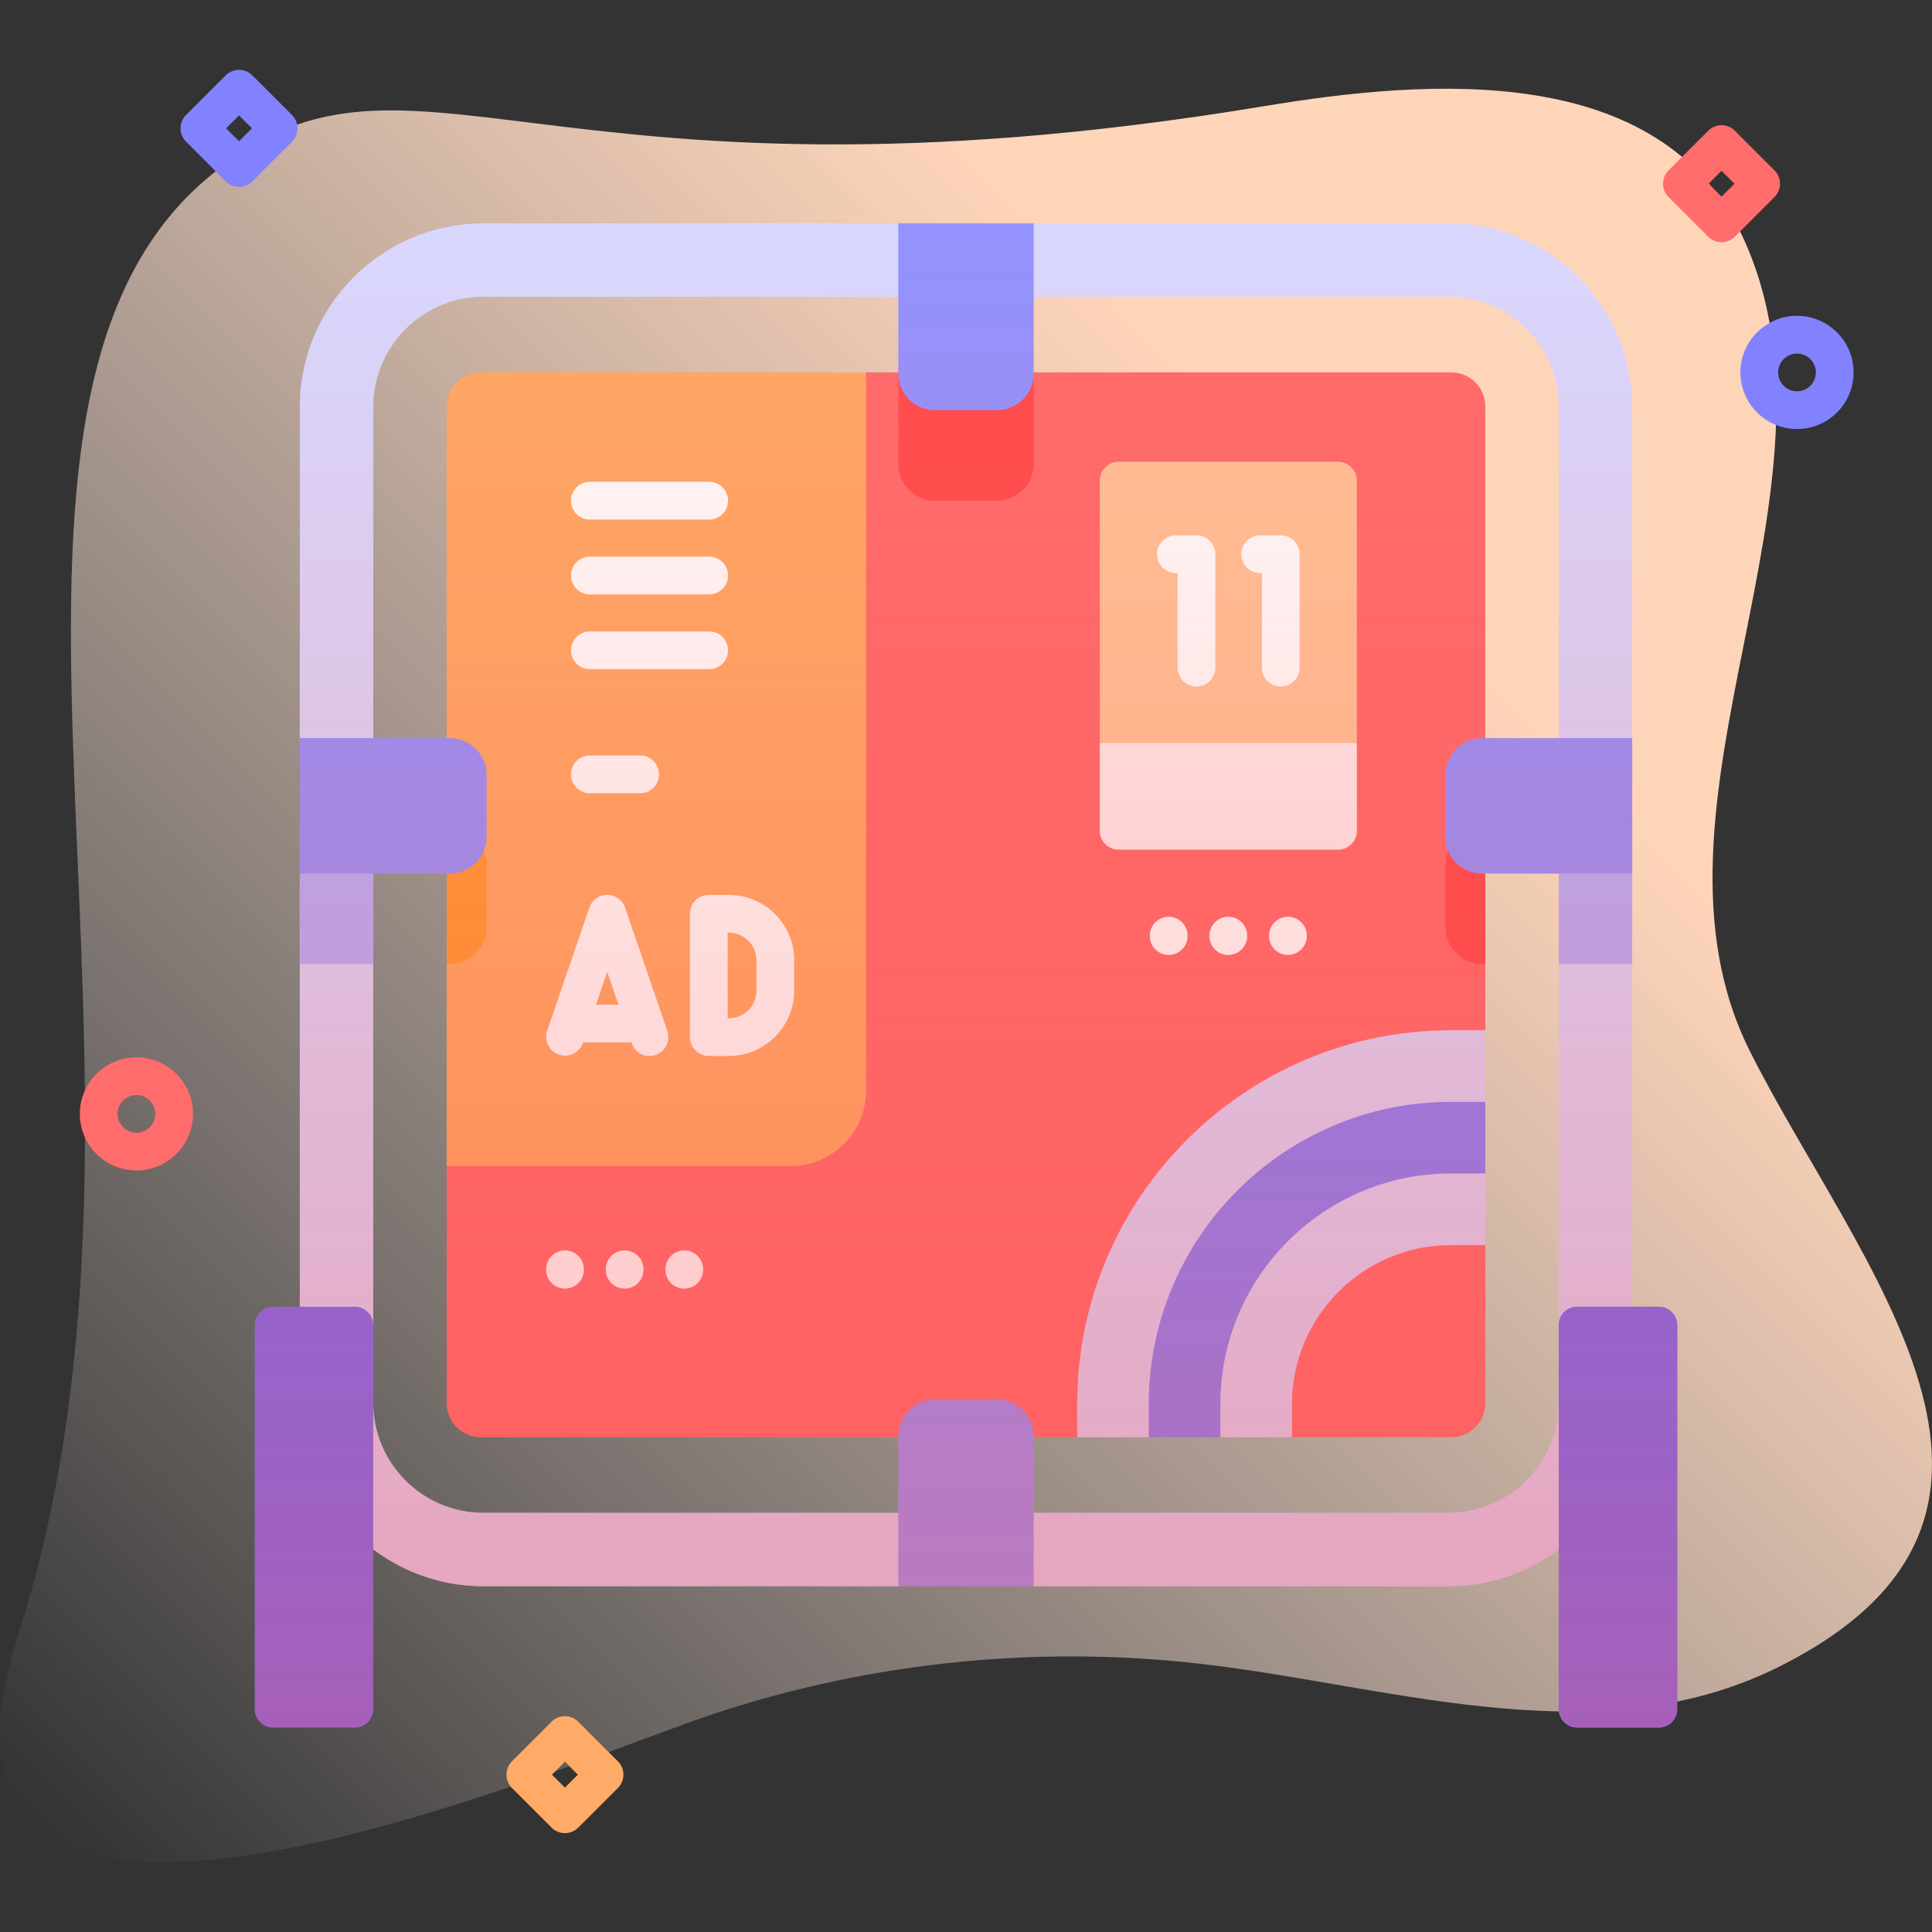
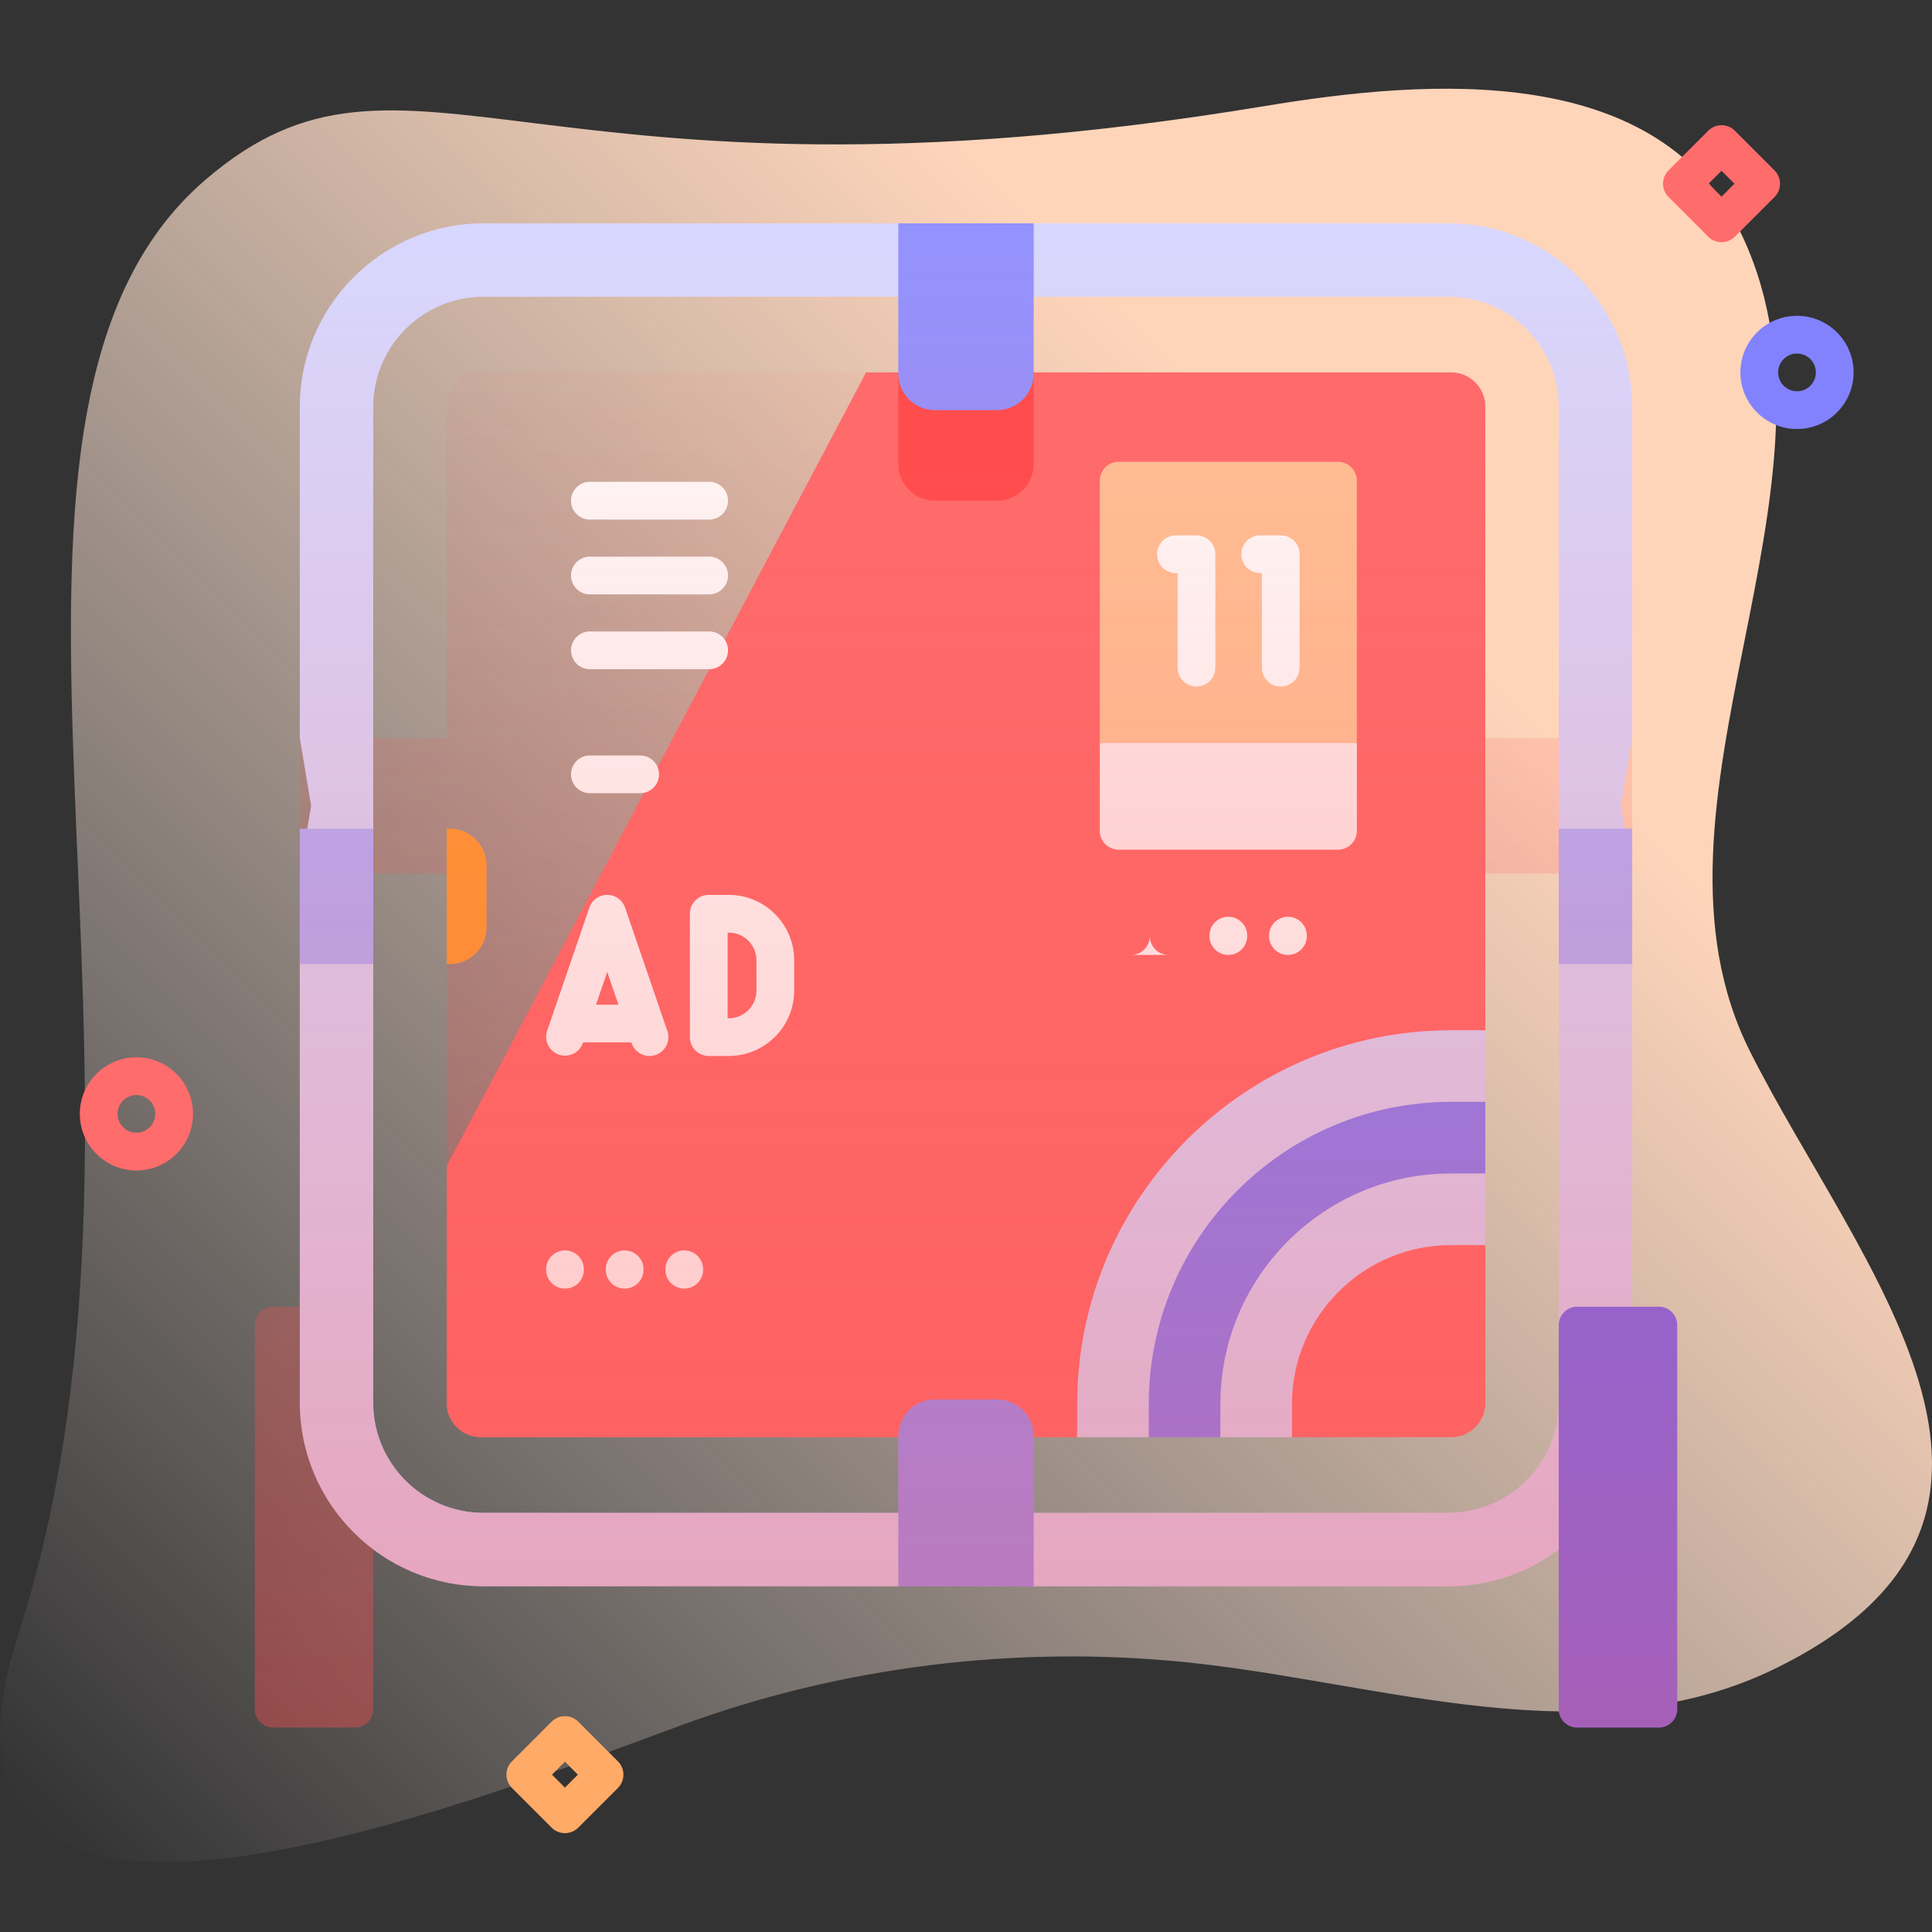
<svg xmlns="http://www.w3.org/2000/svg" version="1.1" width="512" height="512" x="0" y="0" viewBox="0 0 512 512" style="enable-background:new 0 0 512 512" xml:space="preserve">
  <rect x="0" y="0" width="512" height="512" fill="#333333" stroke="none" />
  <g>
    <linearGradient id="a" x1="18.457" x2="457.92" y1="492.889" y2="53.426" gradientUnits="userSpaceOnUse">
      <stop offset="0" stop-color="#fff2ed" stop-opacity="0" />
      <stop offset=".294" stop-color="#ffe9dd" stop-opacity=".373" />
      <stop offset=".787" stop-color="#ffd5ba" />
    </linearGradient>
    <linearGradient id="b" x1="255.998" x2="255.998" y1="461" y2="54.126" gradientUnits="userSpaceOnUse">
      <stop offset="0" stop-color="#ff4d4d" stop-opacity=".4" />
      <stop offset=".146" stop-color="#ff4d4d" stop-opacity=".342" />
      <stop offset="1" stop-color="#ff4d4d" stop-opacity="0" />
    </linearGradient>
    <path fill="url(#a)" d="M463.794 278.684c-32.872-65.325 28.852-149.478-1.916-215.82-21.762-46.924-83.577-41.9-126.677-34.76C141.454 60.2 107.88 1.819 54.474 47.613c-73.746 63.237-2.25 238.47-49.592 385.408-34.35 106.615 121.941 43.855 175.991 24.066 42.224-15.459 88.091-21.088 132.834-16.638 51.741 5.146 108.041 25.918 157.405 1.421 81.152-40.271 21.275-106.366-7.318-163.186z" opacity="1" data-original="url(#a)" />
    <path fill="#ff6c6c" d="M384.58 98.69H229.52L118.38 309.03v62.8a9.03 9.03 0 0 0 9.03 9.03h158.05l28.895-3 28.033 3h42.192a9.04 9.04 0 0 0 9.04-9.04v-41.862l-3-26.933 3-29.995v-165.3a9.04 9.04 0 0 0-9.04-9.04z" opacity="1" data-original="#ff6c6c" />
-     <path fill="#ffaa66" d="M229.52 98.69v190.34c0 11.046-8.954 20-20 20h-91.14v-201.3a9.04 9.04 0 0 1 9.04-9.04z" opacity="1" data-original="#ffaa66" />
    <path fill="#d8d8ff" d="M393.615 273.03h-9.091c-54.623 0-99.065 44.433-99.065 99.055v8.776h18.976l9.919-3 9.057 3h18.976v-8.776c0-23.227 18.9-42.127 42.136-42.127h9.091v-18.976l-3-9.791 3-9.185V273.03z" opacity="1" data-original="#d8d8ff" />
    <path fill="#8282ff" d="M393.615 292.006h-9.091c-44.157 0-80.089 35.922-80.089 80.079v8.776h18.976v-8.776c0-33.692 27.411-61.103 61.113-61.103h9.091z" opacity="1" data-original="#8282ff" />
    <path fill="#ff4d4d" d="M273.94 98.69v24.27c0 5.38-4.35 9.73-9.73 9.73h-16.42c-5.38 0-9.73-4.35-9.73-9.73V98.69z" opacity="1" data-original="#ff4d4d" />
    <path fill="#ff9c33" d="M128.95 229.34v16.42c0 5.37-4.35 9.73-9.73 9.73h-.84v-35.88h.84c5.38 0 9.73 4.35 9.73 9.73z" opacity="1" data-original="#ff9c33" />
-     <path fill="#ff4d4d" d="M392.78 219.61h.84v35.88h-.84c-5.38 0-9.73-4.36-9.73-9.73v-16.42c0-5.38 4.35-9.73 9.73-9.73z" opacity="1" data-original="#ff4d4d" />
    <path fill="#d8d8ff" d="M383.9 59.19H273.942l-17.942 3-17.942-3H128.1c-26.83 0-48.65 21.82-48.65 48.65v87.766l3 17.942-3 17.942v140.23c0 26.83 21.82 48.65 48.65 48.65h109.958l17.942-3 17.942 3H383.9c26.83 0 48.65-21.82 48.65-48.65V231.49l-3-17.942 3-17.942V107.84c0-26.83-21.82-48.65-48.65-48.65zm29.19 312.53c0 16.1-13.09 29.19-29.19 29.19H128.1c-16.1 0-29.19-13.09-29.19-29.19V107.84c0-16.1 13.09-29.19 29.19-29.19h255.8c16.1 0 29.19 13.09 29.19 29.19z" opacity="1" data-original="#d8d8ff" />
    <g fill="#b2b2ff">
      <path d="M413.09 219.61h19.46v35.88h-19.46zM79.45 219.61h19.46v35.88H79.45z" fill="#b2b2ff" opacity="1" data-original="#b2b2ff" />
    </g>
    <g fill="#9393ff">
-       <path d="M119.224 231.49H79.448v-35.884h39.776a9.73 9.73 0 0 1 9.73 9.73v16.424c0 5.373-4.356 9.73-9.73 9.73zM392.776 231.49h39.776v-35.884h-39.776a9.73 9.73 0 0 0-9.73 9.73v16.424c0 5.373 4.356 9.73 9.73 9.73z" fill="#9393ff" opacity="1" data-original="#9393ff" />
-     </g>
+       </g>
    <g fill="#6c6cff">
-       <path d="M94.043 457.814H72.39a4.865 4.865 0 0 1-4.865-4.865v-101.78a4.865 4.865 0 0 1 4.865-4.865h21.653a4.865 4.865 0 0 1 4.865 4.865v101.78a4.865 4.865 0 0 1-4.865 4.865zM439.61 457.814h-21.653a4.865 4.865 0 0 1-4.865-4.865v-101.78a4.865 4.865 0 0 1 4.865-4.865h21.653a4.865 4.865 0 0 1 4.865 4.865v101.78a4.865 4.865 0 0 1-4.865 4.865z" fill="#6c6cff" opacity="1" data-original="#6c6cff" />
      <path d="M444.47 351.17v101.78c0 2.69-2.17 4.86-4.86 4.86h-21.65c-2.69 0-4.87-2.17-4.87-4.86V351.17a4.87 4.87 0 0 1 4.87-4.87h21.65c2.69 0 4.86 2.18 4.86 4.87z" fill="#6c6cff" opacity="1" data-original="#6c6cff" />
    </g>
    <path fill="#9393ff" d="M238.058 98.961V59.185h35.884v39.776a9.73 9.73 0 0 1-9.73 9.73h-16.424c-5.374.001-9.73-4.356-9.73-9.73zM273.942 380.594v39.776h-35.884v-39.776a9.73 9.73 0 0 1 9.73-9.73h16.424a9.73 9.73 0 0 1 9.73 9.73z" opacity="1" data-original="#9393ff" />
    <path fill="#ffc498" d="M291.452 196.899v-69.511a5 5 0 0 1 5-5h58.134a5 5 0 0 1 5 5v69.511l-34.067 3z" opacity="1" data-original="#ffc498" />
    <path fill="#ffeded" d="M291.452 196.899v23.269a5 5 0 0 0 5 5h58.134a5 5 0 0 0 5-5v-23.269z" opacity="1" data-original="#ffeded" />
    <path fill="#ffffff" d="M339.406 181.941a5 5 0 0 1-5-5V151.88h-.444a5 5 0 1 1 0-10h5.444a5 5 0 0 1 5 5v30.062a5 5 0 0 1-5 4.999zM317.077 181.941a5 5 0 0 1-5-5V151.88h-.444a5 5 0 1 1 0-10h5.444a5 5 0 0 1 5 5v30.062a5 5 0 0 1-5 4.999zM187.932 137.69h-31.604a5 5 0 1 1 0-10h31.604a5 5 0 1 1 0 10zM187.932 157.519h-31.604a5 5 0 1 1 0-10h31.604a5 5 0 1 1 0 10zM169.648 210.208h-13.321a5 5 0 1 1 0-10h13.321a5 5 0 1 1 0 10zM187.932 177.348h-31.604a5 5 0 1 1 0-10h31.604a5 5 0 1 1 0 10zM193.123 279.848h-5.293a5 5 0 0 1-5-5v-32.695a5 5 0 0 1 5-5h5.293c9.565 0 17.347 7.781 17.347 17.347v8.002c0 9.564-7.782 17.346-17.347 17.346zm-.294-10h.293c4.051 0 7.347-3.296 7.347-7.347v-8.002c0-4.051-3.296-7.347-7.347-7.347h-.293zM172.129 279.849a5 5 0 0 1-4.729-3.38l-6.479-18.898-6.479 18.898a5.001 5.001 0 0 1-9.46-3.243l11.208-32.695a5 5 0 0 1 9.46 0l11.208 32.695a5 5 0 0 1-4.729 6.623z" opacity="1" data-original="#ffffff" />
-     <path fill="#ffffff" d="M169.916 276.249h-17.99a5 5 0 1 1 0-10h17.99a5 5 0 1 1 0 10zM309.717 253.068a5 5 0 0 1-5-5v-.115a5 5 0 1 1 10 0v.115a5 5 0 0 1-5 5zM325.52 253.068a5 5 0 0 1-5-5v-.115a5 5 0 1 1 10 0v.115a5 5 0 0 1-5 5zM341.321 253.068a5 5 0 0 1-5-5v-.115a5 5 0 1 1 10 0v.115a5 5 0 0 1-5 5zM149.735 341.491a5 5 0 0 1-5-5v-.115a5 5 0 1 1 10 0v.115a5 5 0 0 1-5 5zM165.537 341.491a5 5 0 0 1-5-5v-.115a5 5 0 1 1 10 0v.115a5 5 0 0 1-5 5zM181.339 341.491a5 5 0 0 1-5-5v-.115a5 5 0 1 1 10 0v.115a5 5 0 0 1-5 5z" opacity="1" data-original="#ffffff" />
+     <path fill="#ffffff" d="M169.916 276.249h-17.99a5 5 0 1 1 0-10h17.99a5 5 0 1 1 0 10zM309.717 253.068a5 5 0 0 1-5-5v-.115v.115a5 5 0 0 1-5 5zM325.52 253.068a5 5 0 0 1-5-5v-.115a5 5 0 1 1 10 0v.115a5 5 0 0 1-5 5zM341.321 253.068a5 5 0 0 1-5-5v-.115a5 5 0 1 1 10 0v.115a5 5 0 0 1-5 5zM149.735 341.491a5 5 0 0 1-5-5v-.115a5 5 0 1 1 10 0v.115a5 5 0 0 1-5 5zM165.537 341.491a5 5 0 0 1-5-5v-.115a5 5 0 1 1 10 0v.115a5 5 0 0 1-5 5zM181.339 341.491a5 5 0 0 1-5-5v-.115a5 5 0 1 1 10 0v.115a5 5 0 0 1-5 5z" opacity="1" data-original="#ffffff" />
    <path fill="url(#b)" d="M439.61 346.3h-7.06V107.84c0-26.83-21.82-48.65-48.65-48.65H128.1c-26.83 0-48.65 21.82-48.65 48.65v238.464h-7.06a4.865 4.865 0 0 0-4.865 4.865v101.78a4.865 4.865 0 0 0 4.865 4.865h21.653a4.865 4.865 0 0 0 4.865-4.865v-42.334a48.4 48.4 0 0 0 29.192 9.755h255.8a48.396 48.396 0 0 0 29.19-9.754v42.334c0 2.69 2.18 4.86 4.87 4.86h21.65c2.69 0 4.86-2.17 4.86-4.86V351.17c0-2.69-2.17-4.87-4.86-4.87zm-201.552 54.61H128.1c-16.1 0-29.19-13.09-29.19-29.19V231.49h19.47v140.34c0 4.99 4.05 9.03 9.04 9.03h110.638zm0-302.22H127.42c-4.99 0-9.04 4.05-9.04 9.04v87.876H98.91V107.84c0-16.1 13.09-29.19 29.19-29.19h109.958zm35.884-20.04H383.9c16.1 0 29.19 13.09 29.19 29.19v87.766h-19.47V107.73c0-4.99-4.05-9.04-9.04-9.04H273.942zM383.9 400.91H273.942v-20.05H384.58c4.99 0 9.04-4.04 9.04-9.03V231.49h19.47v140.23c0 16.1-13.09 29.19-29.19 29.19z" opacity="1" data-original="url(#b)" />
    <path fill="#ffaa66" d="M149.712 485.802a4.984 4.984 0 0 1-3.536-1.465l-10.5-10.5a4.998 4.998 0 0 1 0-7.07l10.5-10.5a5 5 0 0 1 7.071 0l10.5 10.5a4.998 4.998 0 0 1 0 7.07l-10.5 10.5a4.984 4.984 0 0 1-3.535 1.465zm-3.428-15.5 3.429 3.429 3.429-3.429-3.429-3.429z" opacity="1" data-original="#ffaa66" />
-     <path fill="#8282ff" d="M63.345 49.514a4.984 4.984 0 0 1-3.536-1.465l-10.5-10.5a4.998 4.998 0 0 1 0-7.07l10.5-10.5a5 5 0 0 1 7.071 0l10.5 10.5a4.998 4.998 0 0 1 0 7.07l-10.5 10.5a4.984 4.984 0 0 1-3.535 1.465zm-3.428-15.5 3.429 3.429 3.429-3.429-3.429-3.429z" opacity="1" data-original="#8282ff" />
    <path fill="#ff6c6c" d="M456.225 64.185a4.984 4.984 0 0 1-3.536-1.465l-10.5-10.5a4.998 4.998 0 0 1 0-7.07l10.5-10.5a5 5 0 0 1 7.071 0l10.5 10.5a4.998 4.998 0 0 1 0 7.07l-10.5 10.5a4.981 4.981 0 0 1-3.535 1.465zm-3.429-15.5 3.429 3.429 3.429-3.429-3.429-3.429z" opacity="1" data-original="#ff6c6c" />
    <path fill="#8282ff" d="M476.225 113.694c-8.271 0-15-6.729-15-15s6.729-15 15-15 15 6.729 15 15-6.729 15-15 15zm0-20c-2.757 0-5 2.243-5 5s2.243 5 5 5 5-2.243 5-5-2.244-5-5-5z" opacity="1" data-original="#8282ff" />
    <path fill="#ff6c6c" d="M36.154 310.191c-8.271 0-15-6.729-15-15s6.729-15 15-15 15 6.729 15 15-6.729 15-15 15zm0-20c-2.757 0-5 2.243-5 5s2.243 5 5 5 5-2.243 5-5-2.243-5-5-5z" opacity="1" data-original="#ff6c6c" />
  </g>
</svg>